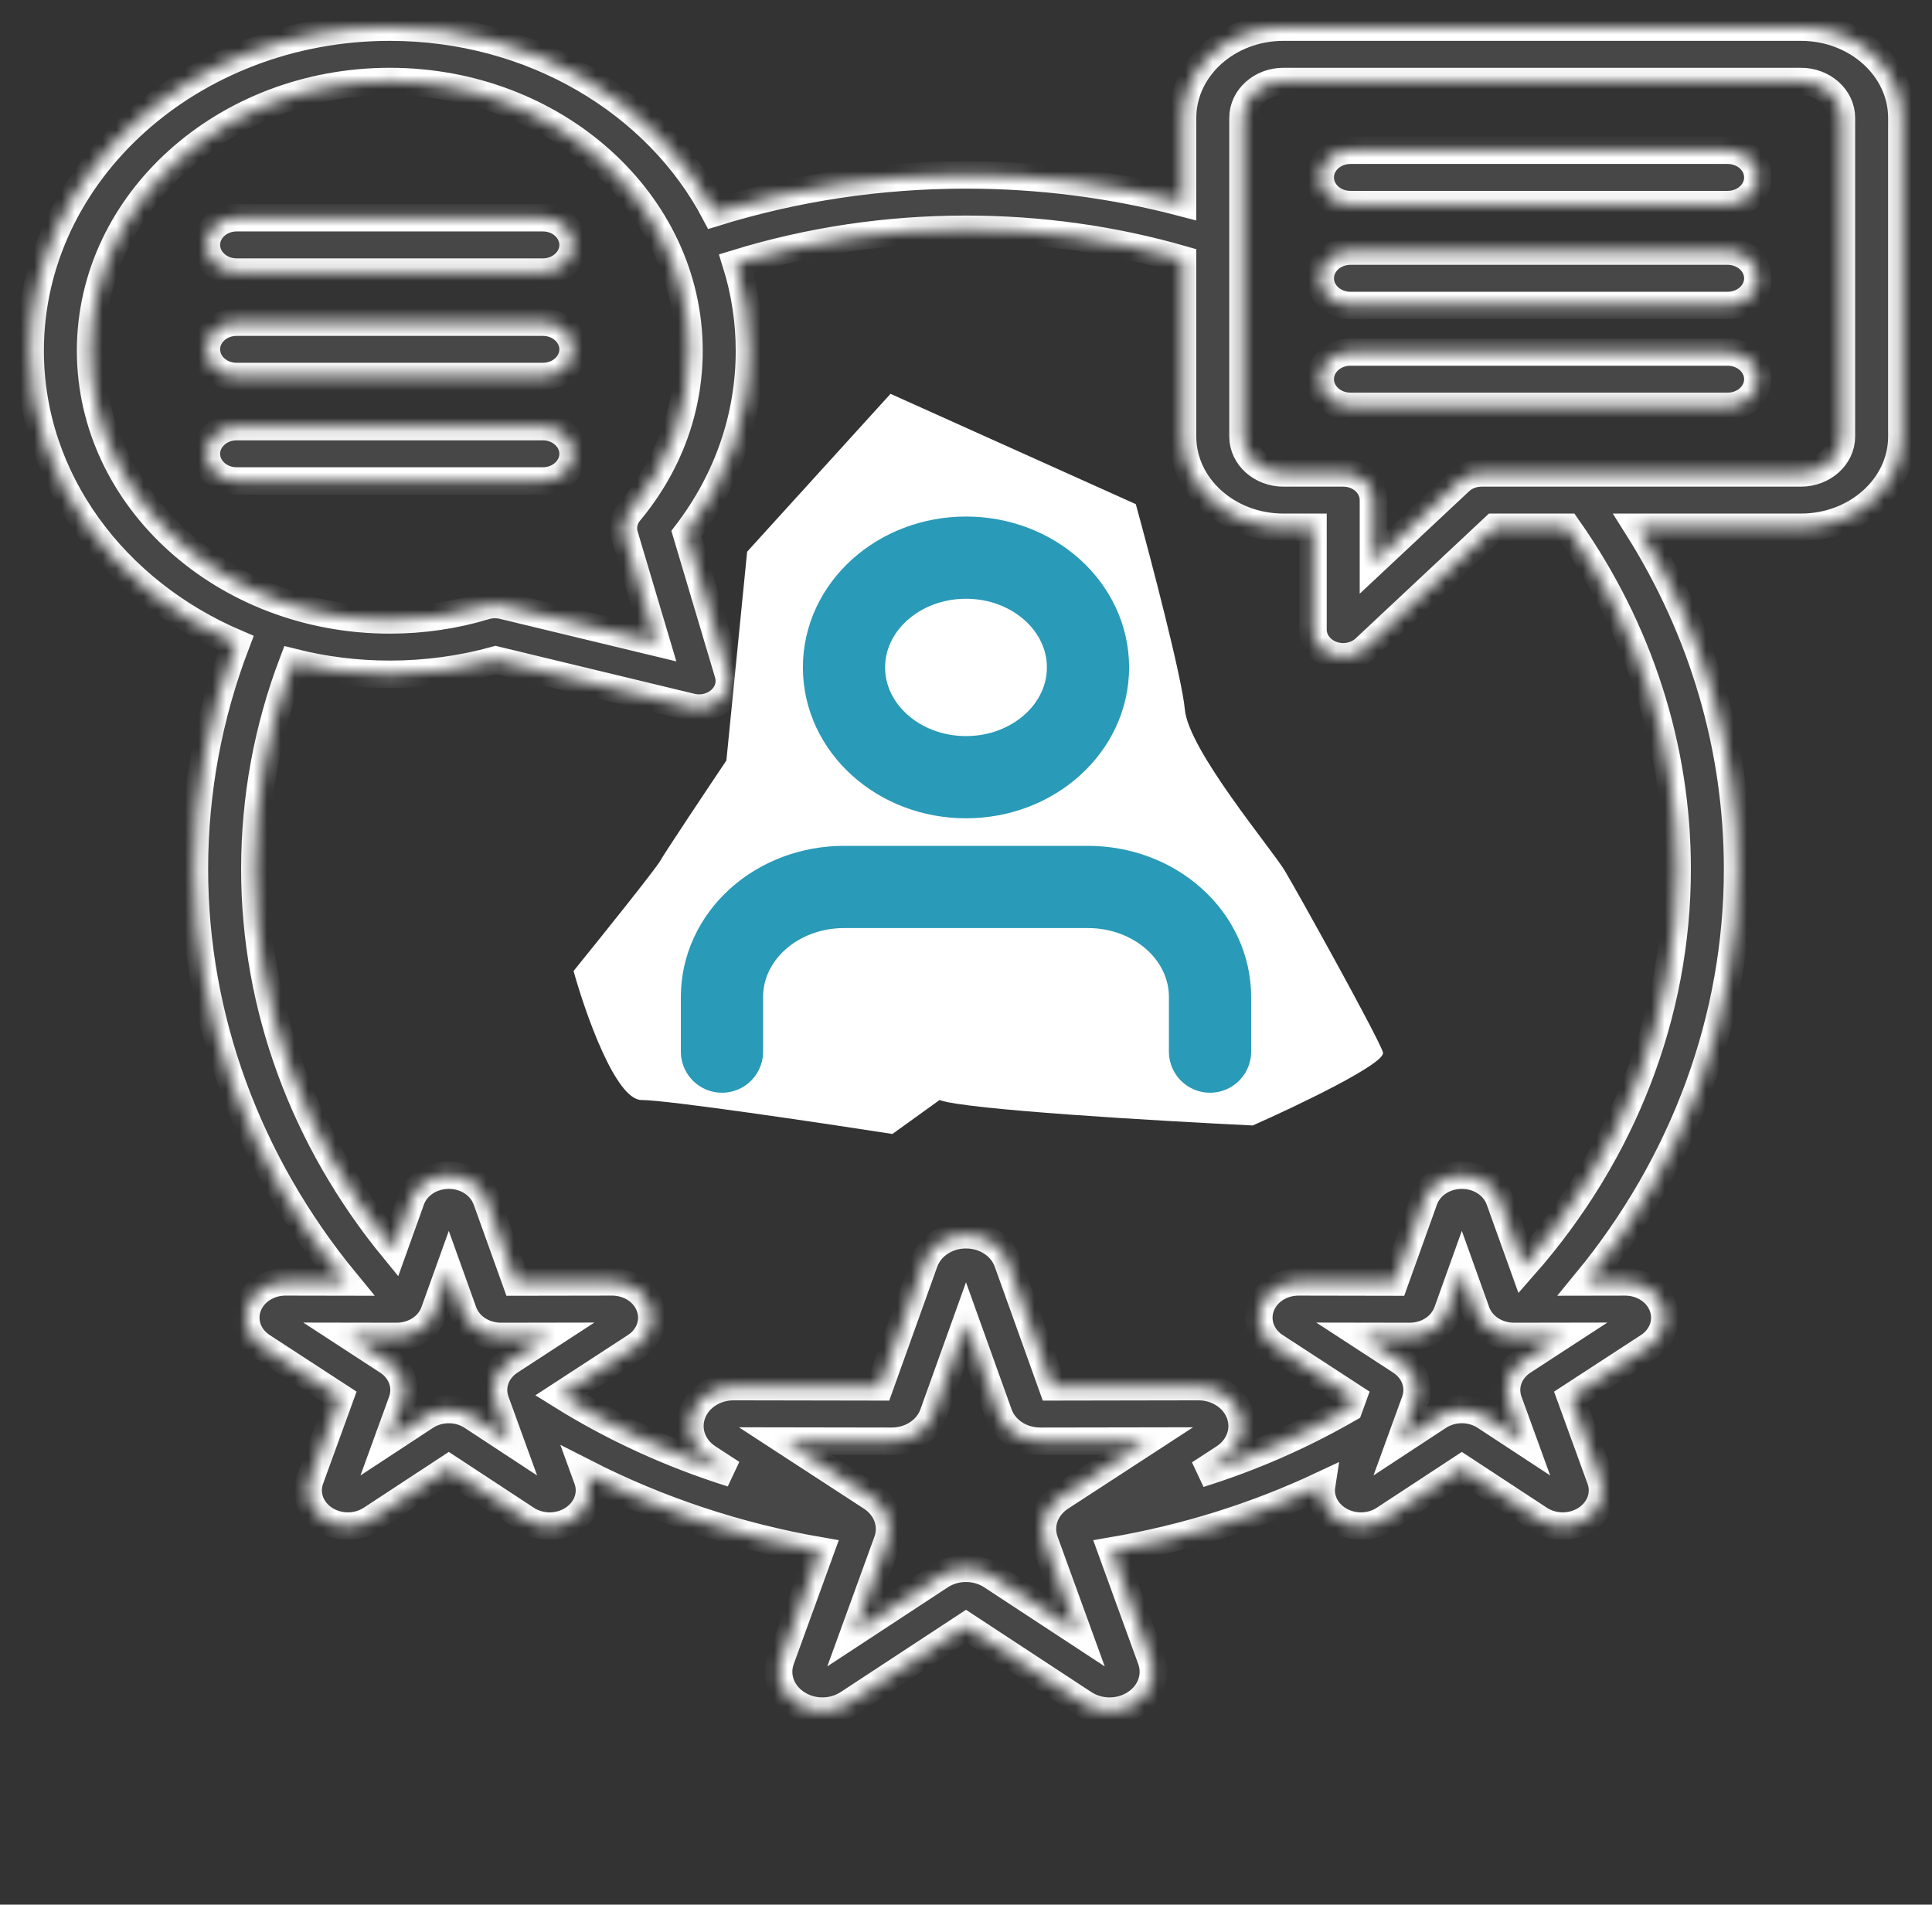
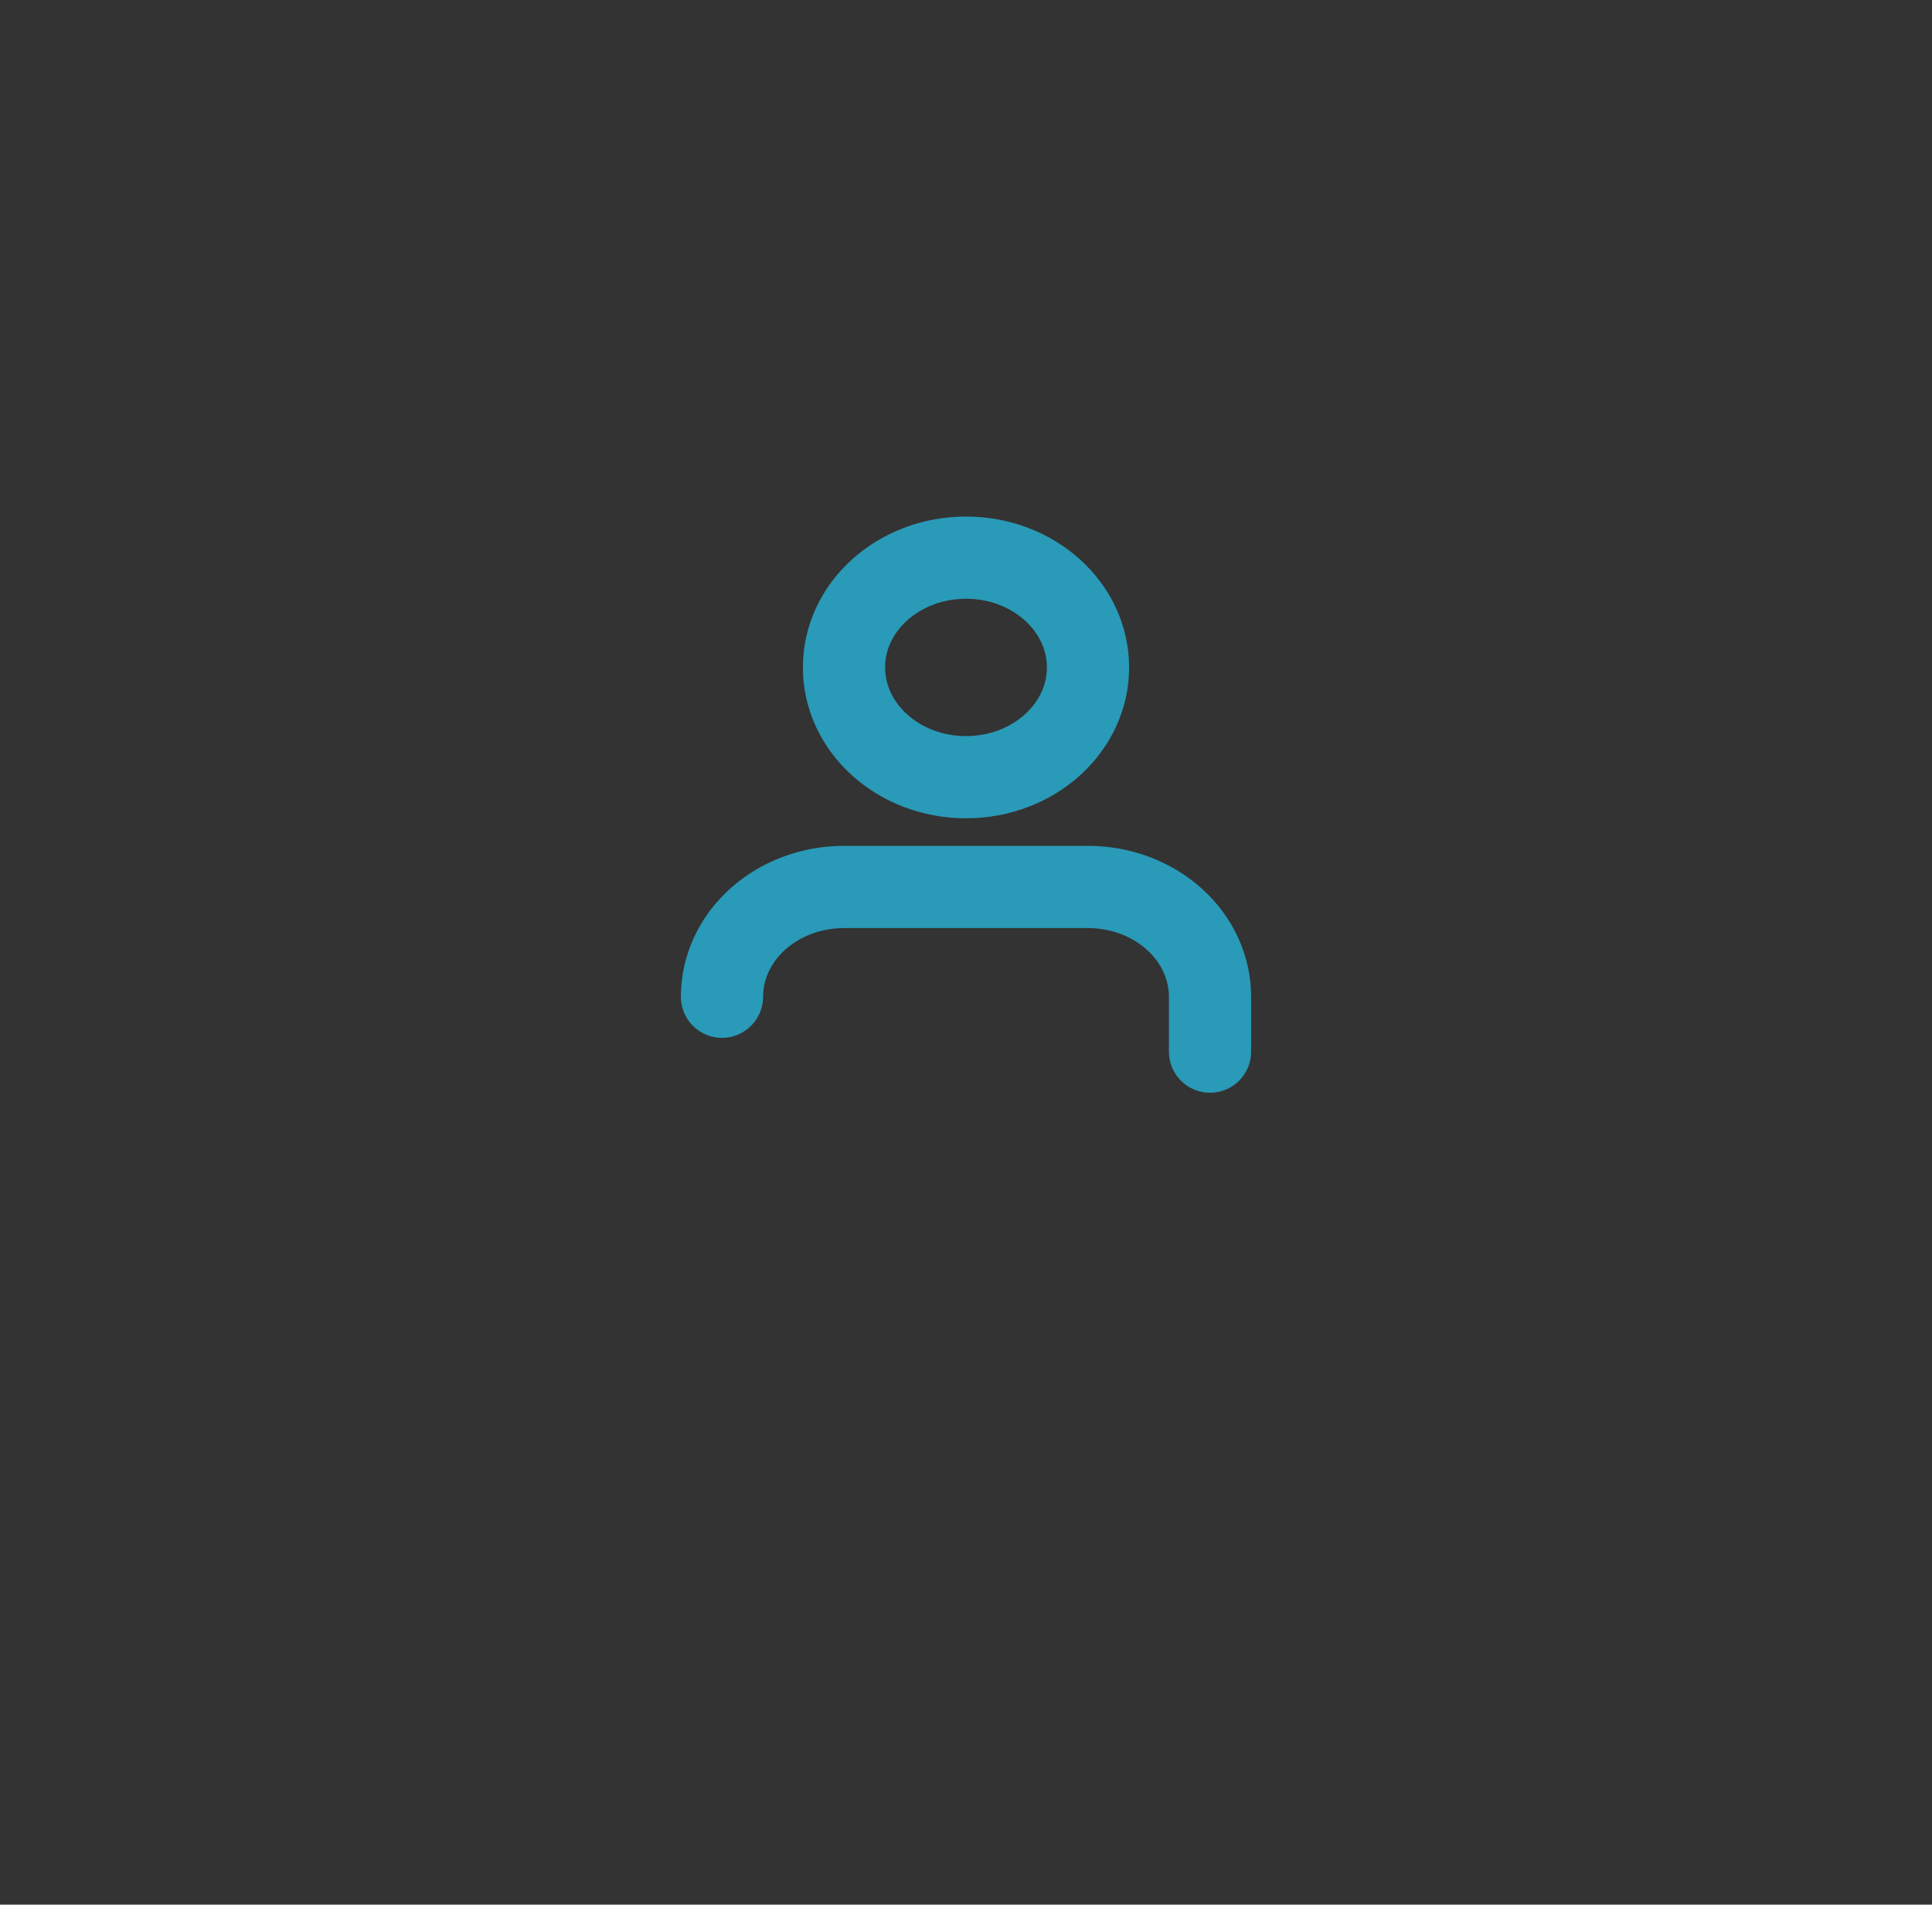
<svg xmlns="http://www.w3.org/2000/svg" width="141" height="139" viewBox="0 0 141 139" fill="none">
  <rect x="0" y="0" width="141" height="139" fill="#333333" stroke="none" />
  <mask id="path-1-inside-1_503_6480" fill="white">
    <path d="M78.949 56.549C82.124 54.295 84.168 50.806 84.168 46.893C84.168 40.112 78.037 34.596 70.5 34.596C62.964 34.596 56.833 40.112 56.833 46.893C56.833 50.806 58.877 54.295 62.052 56.549C53.317 59.372 46.805 66.46 45.765 75.203C45.698 75.762 45.899 76.32 46.317 76.739C46.735 77.157 47.33 77.396 47.955 77.396H93.045C93.67 77.396 94.265 77.157 94.683 76.739C95.101 76.32 95.302 75.762 95.235 75.203C94.195 66.46 87.684 59.373 78.949 56.549ZM61.239 46.893C61.239 42.299 65.393 38.56 70.5 38.56C75.607 38.56 79.762 42.299 79.762 46.893C79.762 51.486 75.61 55.223 70.506 55.226H70.5H70.495C65.39 55.223 61.239 51.486 61.239 46.893ZM50.555 73.432C52.665 65.176 60.843 59.193 70.495 59.19L70.5 59.191L70.506 59.19C80.157 59.193 88.335 65.176 90.445 73.432H50.555ZM15.066 17.873C15.066 16.778 16.052 15.891 17.269 15.891H39.618C40.834 15.891 41.821 16.778 41.821 17.873C41.821 18.968 40.834 19.855 39.618 19.855H17.269C16.052 19.855 15.066 18.968 15.066 17.873ZM39.617 35.1H17.269C16.052 35.1 15.066 34.213 15.066 33.118C15.066 32.023 16.052 31.136 17.269 31.136H39.618C40.834 31.136 41.821 32.023 41.821 33.118C41.821 34.213 40.834 35.1 39.617 35.1ZM15.066 25.495C15.066 24.401 16.052 23.513 17.269 23.513H39.618C40.834 23.513 41.821 24.401 41.821 25.495C41.821 26.59 40.834 27.478 39.618 27.478H17.269C16.052 27.478 15.066 26.59 15.066 25.495ZM131.437 1.982H93.666C89.608 1.982 86.307 4.953 86.307 8.604V14.794C81.192 13.45 75.89 12.767 70.5 12.767C64.21 12.767 58.057 13.692 52.177 15.514C47.966 7.522 38.913 1.982 28.448 1.982C13.976 1.982 2.203 12.575 2.203 25.595C2.203 35.01 8.361 43.155 17.242 46.944C15.218 52.234 14.19 57.77 14.19 63.43C14.19 74.314 18.087 84.874 25.233 93.561L20.845 93.553H20.839C19.58 93.553 18.472 94.277 18.083 95.355C17.694 96.435 18.119 97.608 19.14 98.272L24.812 101.965L22.636 107.951C22.244 109.031 22.666 110.204 23.687 110.872C24.708 111.538 26.078 111.537 27.098 110.868L32.754 107.156L38.41 110.869C38.921 111.204 39.519 111.371 40.117 111.371C40.714 111.371 41.311 111.204 41.82 110.871C42.841 110.204 43.264 109.031 42.871 107.951L42.703 107.489C48.037 110.212 53.853 112.144 59.868 113.183L56.987 121.109C56.554 122.297 57.02 123.59 58.144 124.325C59.269 125.06 60.778 125.059 61.901 124.322L70.5 118.679L79.099 124.323C79.661 124.692 80.321 124.876 80.98 124.876C81.637 124.876 82.294 124.693 82.855 124.326C83.98 123.591 84.445 122.298 84.013 121.11L81.133 113.186C86.504 112.267 91.631 110.666 96.454 108.402C96.306 109.345 96.74 110.296 97.62 110.871C98.129 111.205 98.726 111.371 99.323 111.371C99.922 111.371 100.521 111.204 101.031 110.868L106.687 107.157L112.342 110.868C113.362 111.538 114.733 111.539 115.754 110.871C116.774 110.204 117.197 109.031 116.804 107.952L114.628 101.965L120.3 98.273C121.322 97.607 121.747 96.435 121.357 95.356C120.968 94.277 119.861 93.554 118.602 93.554C118.6 93.554 118.596 93.554 118.596 93.554L115.77 93.559C122.917 84.872 126.81 74.325 126.81 63.43C126.81 54.619 124.299 46.066 119.518 38.48H131.437C135.495 38.48 138.797 35.509 138.797 31.858V8.604C138.797 4.953 135.495 1.982 131.437 1.982ZM6.609 25.595C6.609 14.761 16.406 5.947 28.448 5.947C40.49 5.947 50.286 14.761 50.286 25.595C50.286 29.876 48.783 33.944 45.94 37.361C45.535 37.847 45.4 38.474 45.575 39.062L47.906 46.889L36.691 44.185C36.504 44.14 36.313 44.118 36.121 44.118C35.884 44.118 35.646 44.153 35.419 44.221C33.179 44.9 30.834 45.243 28.448 45.243C16.406 45.243 6.609 36.429 6.609 25.595ZM34.462 103.37C33.951 103.035 33.353 102.868 32.754 102.868C32.156 102.868 31.557 103.035 31.046 103.371L28.277 105.188L29.343 102.256C29.735 101.175 29.311 100 28.287 99.335L25.51 97.526L28.938 97.532H28.943C30.205 97.532 31.314 96.807 31.701 95.726L32.754 92.791L33.807 95.726C34.195 96.807 35.303 97.532 36.565 97.532H36.571L39.999 97.526L37.221 99.334C36.197 100.001 35.773 101.176 36.166 102.257L37.231 105.189L34.462 103.37ZM72.381 115.007C71.819 114.637 71.159 114.453 70.5 114.453C69.841 114.453 69.181 114.637 68.619 115.007L62.345 119.125L64.759 112.483C65.192 111.292 64.725 109.999 63.596 109.264L57.304 105.168L65.07 105.181H65.077C66.467 105.181 67.687 104.382 68.114 103.192L70.5 96.542L72.886 103.192C73.313 104.382 74.533 105.181 75.922 105.181H75.929L83.696 105.168L77.404 109.264C76.276 109.999 75.809 111.292 76.242 112.483L78.656 119.125L72.381 115.007ZM111.154 99.334C110.13 100 109.706 101.175 110.098 102.257L111.164 105.188L108.395 103.37C107.373 102.7 106.001 102.7 104.979 103.37L102.209 105.188L103.275 102.257C103.668 101.175 103.244 100.001 102.219 99.334L99.442 97.526L102.87 97.532H102.876C104.138 97.532 105.245 96.806 105.634 95.725L106.686 92.79L107.739 95.726C108.128 96.807 109.235 97.532 110.496 97.532H110.502L113.931 97.526L111.154 99.334ZM122.404 63.43C122.404 73.991 118.436 84.196 111.186 92.425L109.444 87.572C109.057 86.491 107.948 85.765 106.687 85.765C105.425 85.765 104.317 86.491 103.929 87.572L101.778 93.566L94.778 93.553C94.776 93.553 94.772 93.553 94.772 93.553C93.512 93.553 92.405 94.277 92.016 95.355C91.626 96.435 92.051 97.607 93.073 98.272L98.745 101.965L98.448 102.782C94.996 104.773 91.349 106.371 87.537 107.56L89.327 106.395C90.453 105.662 90.921 104.37 90.492 103.181C90.063 101.993 88.844 101.196 87.456 101.196H87.451L76.807 101.215L73.538 92.102C73.111 90.912 71.89 90.113 70.501 90.113C69.111 90.113 67.89 90.912 67.463 92.102L64.194 101.215L53.55 101.196H53.544C52.157 101.196 50.938 101.994 50.509 103.181C50.08 104.37 50.547 105.662 51.673 106.394L53.412 107.526C48.996 106.139 44.788 104.216 40.934 101.81L46.368 98.272C47.39 97.607 47.815 96.434 47.425 95.355C47.036 94.277 45.929 93.553 44.669 93.553H44.664L37.663 93.565L35.512 87.572C35.125 86.491 34.017 85.765 32.755 85.765C31.493 85.765 30.384 86.491 29.997 87.571L28.719 91.134C22.168 83.141 18.597 73.434 18.597 63.43C18.597 58.247 19.53 53.179 21.37 48.334C23.623 48.903 25.996 49.208 28.448 49.208C31.084 49.208 33.682 48.857 36.178 48.165L50.451 51.606C50.64 51.652 50.831 51.674 51.021 51.674C51.598 51.674 52.161 51.47 52.579 51.093C53.136 50.593 53.353 49.863 53.15 49.179L50.101 38.942C53.108 35.005 54.693 30.411 54.693 25.595C54.693 23.389 54.354 21.253 53.722 19.227C59.106 17.572 64.74 16.731 70.5 16.731C75.906 16.731 81.215 17.475 86.307 18.938V31.858C86.307 35.509 89.608 38.48 93.666 38.48H95.827V45.949C95.827 46.758 96.374 47.485 97.208 47.787C97.475 47.884 97.753 47.931 98.03 47.931C98.618 47.931 99.195 47.719 99.619 47.322L109.06 38.48H114.381C119.633 45.939 122.404 54.541 122.404 63.43ZM134.391 31.858C134.391 33.323 133.065 34.515 131.437 34.515H108.121C107.522 34.515 106.948 34.735 106.532 35.124L100.233 41.024V36.498C100.233 35.403 99.247 34.515 98.03 34.515H93.666C92.037 34.515 90.713 33.323 90.713 31.858V8.604C90.713 7.139 92.037 5.947 93.666 5.947H131.437C133.065 5.947 134.391 7.139 134.391 8.604V31.858ZM128.288 12.948C128.288 14.043 127.302 14.93 126.085 14.93H98.558C97.341 14.93 96.355 14.043 96.355 12.948C96.355 11.853 97.341 10.966 98.558 10.966H126.085C127.302 10.966 128.288 11.853 128.288 12.948ZM128.288 20.311C128.288 21.405 127.302 22.293 126.085 22.293H98.558C97.341 22.293 96.355 21.405 96.355 20.311C96.355 19.216 97.341 18.328 98.558 18.328H126.085C127.302 18.328 128.288 19.216 128.288 20.311ZM128.288 27.673C128.288 28.768 127.302 29.655 126.085 29.655H98.558C97.341 29.655 96.355 28.768 96.355 27.673C96.355 26.578 97.341 25.691 98.558 25.691H126.085C127.302 25.691 128.288 26.578 128.288 27.673Z" />
  </mask>
-   <path d="M78.949 56.549C82.124 54.295 84.168 50.806 84.168 46.893C84.168 40.112 78.037 34.596 70.5 34.596C62.964 34.596 56.833 40.112 56.833 46.893C56.833 50.806 58.877 54.295 62.052 56.549C53.317 59.372 46.805 66.46 45.765 75.203C45.698 75.762 45.899 76.32 46.317 76.739C46.735 77.157 47.33 77.396 47.955 77.396H93.045C93.67 77.396 94.265 77.157 94.683 76.739C95.101 76.32 95.302 75.762 95.235 75.203C94.195 66.46 87.684 59.373 78.949 56.549ZM61.239 46.893C61.239 42.299 65.393 38.56 70.5 38.56C75.607 38.56 79.762 42.299 79.762 46.893C79.762 51.486 75.61 55.223 70.506 55.226H70.5H70.495C65.39 55.223 61.239 51.486 61.239 46.893ZM50.555 73.432C52.665 65.176 60.843 59.193 70.495 59.19L70.5 59.191L70.506 59.19C80.157 59.193 88.335 65.176 90.445 73.432H50.555ZM15.066 17.873C15.066 16.778 16.052 15.891 17.269 15.891H39.618C40.834 15.891 41.821 16.778 41.821 17.873C41.821 18.968 40.834 19.855 39.618 19.855H17.269C16.052 19.855 15.066 18.968 15.066 17.873ZM39.617 35.1H17.269C16.052 35.1 15.066 34.213 15.066 33.118C15.066 32.023 16.052 31.136 17.269 31.136H39.618C40.834 31.136 41.821 32.023 41.821 33.118C41.821 34.213 40.834 35.1 39.617 35.1ZM15.066 25.495C15.066 24.401 16.052 23.513 17.269 23.513H39.618C40.834 23.513 41.821 24.401 41.821 25.495C41.821 26.59 40.834 27.478 39.618 27.478H17.269C16.052 27.478 15.066 26.59 15.066 25.495ZM131.437 1.982H93.666C89.608 1.982 86.307 4.953 86.307 8.604V14.794C81.192 13.45 75.89 12.767 70.5 12.767C64.21 12.767 58.057 13.692 52.177 15.514C47.966 7.522 38.913 1.982 28.448 1.982C13.976 1.982 2.203 12.575 2.203 25.595C2.203 35.01 8.361 43.155 17.242 46.944C15.218 52.234 14.19 57.77 14.19 63.43C14.19 74.314 18.087 84.874 25.233 93.561L20.845 93.553H20.839C19.58 93.553 18.472 94.277 18.083 95.355C17.694 96.435 18.119 97.608 19.14 98.272L24.812 101.965L22.636 107.951C22.244 109.031 22.666 110.204 23.687 110.872C24.708 111.538 26.078 111.537 27.098 110.868L32.754 107.156L38.41 110.869C38.921 111.204 39.519 111.371 40.117 111.371C40.714 111.371 41.311 111.204 41.82 110.871C42.841 110.204 43.264 109.031 42.871 107.951L42.703 107.489C48.037 110.212 53.853 112.144 59.868 113.183L56.987 121.109C56.554 122.297 57.02 123.59 58.144 124.325C59.269 125.06 60.778 125.059 61.901 124.322L70.5 118.679L79.099 124.323C79.661 124.692 80.321 124.876 80.98 124.876C81.637 124.876 82.294 124.693 82.855 124.326C83.98 123.591 84.445 122.298 84.013 121.11L81.133 113.186C86.504 112.267 91.631 110.666 96.454 108.402C96.306 109.345 96.74 110.296 97.62 110.871C98.129 111.205 98.726 111.371 99.323 111.371C99.922 111.371 100.521 111.204 101.031 110.868L106.687 107.157L112.342 110.868C113.362 111.538 114.733 111.539 115.754 110.871C116.774 110.204 117.197 109.031 116.804 107.952L114.628 101.965L120.3 98.273C121.322 97.607 121.747 96.435 121.357 95.356C120.968 94.277 119.861 93.554 118.602 93.554C118.6 93.554 118.596 93.554 118.596 93.554L115.77 93.559C122.917 84.872 126.81 74.325 126.81 63.43C126.81 54.619 124.299 46.066 119.518 38.48H131.437C135.495 38.48 138.797 35.509 138.797 31.858V8.604C138.797 4.953 135.495 1.982 131.437 1.982ZM6.609 25.595C6.609 14.761 16.406 5.947 28.448 5.947C40.49 5.947 50.286 14.761 50.286 25.595C50.286 29.876 48.783 33.944 45.94 37.361C45.535 37.847 45.4 38.474 45.575 39.062L47.906 46.889L36.691 44.185C36.504 44.14 36.313 44.118 36.121 44.118C35.884 44.118 35.646 44.153 35.419 44.221C33.179 44.9 30.834 45.243 28.448 45.243C16.406 45.243 6.609 36.429 6.609 25.595ZM34.462 103.37C33.951 103.035 33.353 102.868 32.754 102.868C32.156 102.868 31.557 103.035 31.046 103.371L28.277 105.188L29.343 102.256C29.735 101.175 29.311 100 28.287 99.335L25.51 97.526L28.938 97.532H28.943C30.205 97.532 31.314 96.807 31.701 95.726L32.754 92.791L33.807 95.726C34.195 96.807 35.303 97.532 36.565 97.532H36.571L39.999 97.526L37.221 99.334C36.197 100.001 35.773 101.176 36.166 102.257L37.231 105.189L34.462 103.37ZM72.381 115.007C71.819 114.637 71.159 114.453 70.5 114.453C69.841 114.453 69.181 114.637 68.619 115.007L62.345 119.125L64.759 112.483C65.192 111.292 64.725 109.999 63.596 109.264L57.304 105.168L65.07 105.181H65.077C66.467 105.181 67.687 104.382 68.114 103.192L70.5 96.542L72.886 103.192C73.313 104.382 74.533 105.181 75.922 105.181H75.929L83.696 105.168L77.404 109.264C76.276 109.999 75.809 111.292 76.242 112.483L78.656 119.125L72.381 115.007ZM111.154 99.334C110.13 100 109.706 101.175 110.098 102.257L111.164 105.188L108.395 103.37C107.373 102.7 106.001 102.7 104.979 103.37L102.209 105.188L103.275 102.257C103.668 101.175 103.244 100.001 102.219 99.334L99.442 97.526L102.87 97.532H102.876C104.138 97.532 105.245 96.806 105.634 95.725L106.686 92.79L107.739 95.726C108.128 96.807 109.235 97.532 110.496 97.532H110.502L113.931 97.526L111.154 99.334ZM122.404 63.43C122.404 73.991 118.436 84.196 111.186 92.425L109.444 87.572C109.057 86.491 107.948 85.765 106.687 85.765C105.425 85.765 104.317 86.491 103.929 87.572L101.778 93.566L94.778 93.553C94.776 93.553 94.772 93.553 94.772 93.553C93.512 93.553 92.405 94.277 92.016 95.355C91.626 96.435 92.051 97.607 93.073 98.272L98.745 101.965L98.448 102.782C94.996 104.773 91.349 106.371 87.537 107.56L89.327 106.395C90.453 105.662 90.921 104.37 90.492 103.181C90.063 101.993 88.844 101.196 87.456 101.196H87.451L76.807 101.215L73.538 92.102C73.111 90.912 71.89 90.113 70.501 90.113C69.111 90.113 67.89 90.912 67.463 92.102L64.194 101.215L53.55 101.196H53.544C52.157 101.196 50.938 101.994 50.509 103.181C50.08 104.37 50.547 105.662 51.673 106.394L53.412 107.526C48.996 106.139 44.788 104.216 40.934 101.81L46.368 98.272C47.39 97.607 47.815 96.434 47.425 95.355C47.036 94.277 45.929 93.553 44.669 93.553H44.664L37.663 93.565L35.512 87.572C35.125 86.491 34.017 85.765 32.755 85.765C31.493 85.765 30.384 86.491 29.997 87.571L28.719 91.134C22.168 83.141 18.597 73.434 18.597 63.43C18.597 58.247 19.53 53.179 21.37 48.334C23.623 48.903 25.996 49.208 28.448 49.208C31.084 49.208 33.682 48.857 36.178 48.165L50.451 51.606C50.64 51.652 50.831 51.674 51.021 51.674C51.598 51.674 52.161 51.47 52.579 51.093C53.136 50.593 53.353 49.863 53.15 49.179L50.101 38.942C53.108 35.005 54.693 30.411 54.693 25.595C54.693 23.389 54.354 21.253 53.722 19.227C59.106 17.572 64.74 16.731 70.5 16.731C75.906 16.731 81.215 17.475 86.307 18.938V31.858C86.307 35.509 89.608 38.48 93.666 38.48H95.827V45.949C95.827 46.758 96.374 47.485 97.208 47.787C97.475 47.884 97.753 47.931 98.03 47.931C98.618 47.931 99.195 47.719 99.619 47.322L109.06 38.48H114.381C119.633 45.939 122.404 54.541 122.404 63.43ZM134.391 31.858C134.391 33.323 133.065 34.515 131.437 34.515H108.121C107.522 34.515 106.948 34.735 106.532 35.124L100.233 41.024V36.498C100.233 35.403 99.247 34.515 98.03 34.515H93.666C92.037 34.515 90.713 33.323 90.713 31.858V8.604C90.713 7.139 92.037 5.947 93.666 5.947H131.437C133.065 5.947 134.391 7.139 134.391 8.604V31.858ZM128.288 12.948C128.288 14.043 127.302 14.93 126.085 14.93H98.558C97.341 14.93 96.355 14.043 96.355 12.948C96.355 11.853 97.341 10.966 98.558 10.966H126.085C127.302 10.966 128.288 11.853 128.288 12.948ZM128.288 20.311C128.288 21.405 127.302 22.293 126.085 22.293H98.558C97.341 22.293 96.355 21.405 96.355 20.311C96.355 19.216 97.341 18.328 98.558 18.328H126.085C127.302 18.328 128.288 19.216 128.288 20.311ZM128.288 27.673C128.288 28.768 127.302 29.655 126.085 29.655H98.558C97.341 29.655 96.355 28.768 96.355 27.673C96.355 26.578 97.341 25.691 98.558 25.691H126.085C127.302 25.691 128.288 26.578 128.288 27.673Z" fill="#4F4F4F" fill-opacity="0.74" stroke="white" stroke-width="2" mask="url(#path-1-inside-1_503_6480)" />
-   <path d="M91.43 82.136C84.545 81.806 70.335 80.972 68.572 80.278L65.13 82.756C59.806 81.93 48.689 80.278 46.816 80.278C44.944 80.278 42.731 74.001 41.859 70.863C43.833 68.426 47.863 63.405 48.193 62.81C48.524 62.215 51.544 57.69 53.013 55.501L54.527 40.263L64.992 28.741L82.893 36.794C83.994 40.8 86.252 49.406 86.473 51.784C86.748 54.758 92.807 61.943 93.77 63.553C94.734 65.164 100.655 75.818 100.931 76.809C101.151 77.602 94.689 80.691 91.43 82.136Z" fill="white" />
-   <path d="M88.309 76.747V72.742C88.309 70.617 87.371 68.579 85.701 67.077C84.031 65.574 81.766 64.73 79.404 64.73H61.596C59.234 64.73 56.969 65.574 55.299 67.077C53.63 68.579 52.691 70.617 52.691 72.742V76.747M79.404 48.708C79.404 53.132 75.418 56.719 70.5 56.719C65.582 56.719 61.596 53.132 61.596 48.708C61.596 44.283 65.582 40.697 70.5 40.697C75.418 40.697 79.404 44.283 79.404 48.708Z" stroke="#299AB7" stroke-width="6" stroke-linecap="round" stroke-linejoin="round" />
+   <path d="M88.309 76.747V72.742C88.309 70.617 87.371 68.579 85.701 67.077C84.031 65.574 81.766 64.73 79.404 64.73H61.596C59.234 64.73 56.969 65.574 55.299 67.077C53.63 68.579 52.691 70.617 52.691 72.742M79.404 48.708C79.404 53.132 75.418 56.719 70.5 56.719C65.582 56.719 61.596 53.132 61.596 48.708C61.596 44.283 65.582 40.697 70.5 40.697C75.418 40.697 79.404 44.283 79.404 48.708Z" stroke="#299AB7" stroke-width="6" stroke-linecap="round" stroke-linejoin="round" />
</svg>